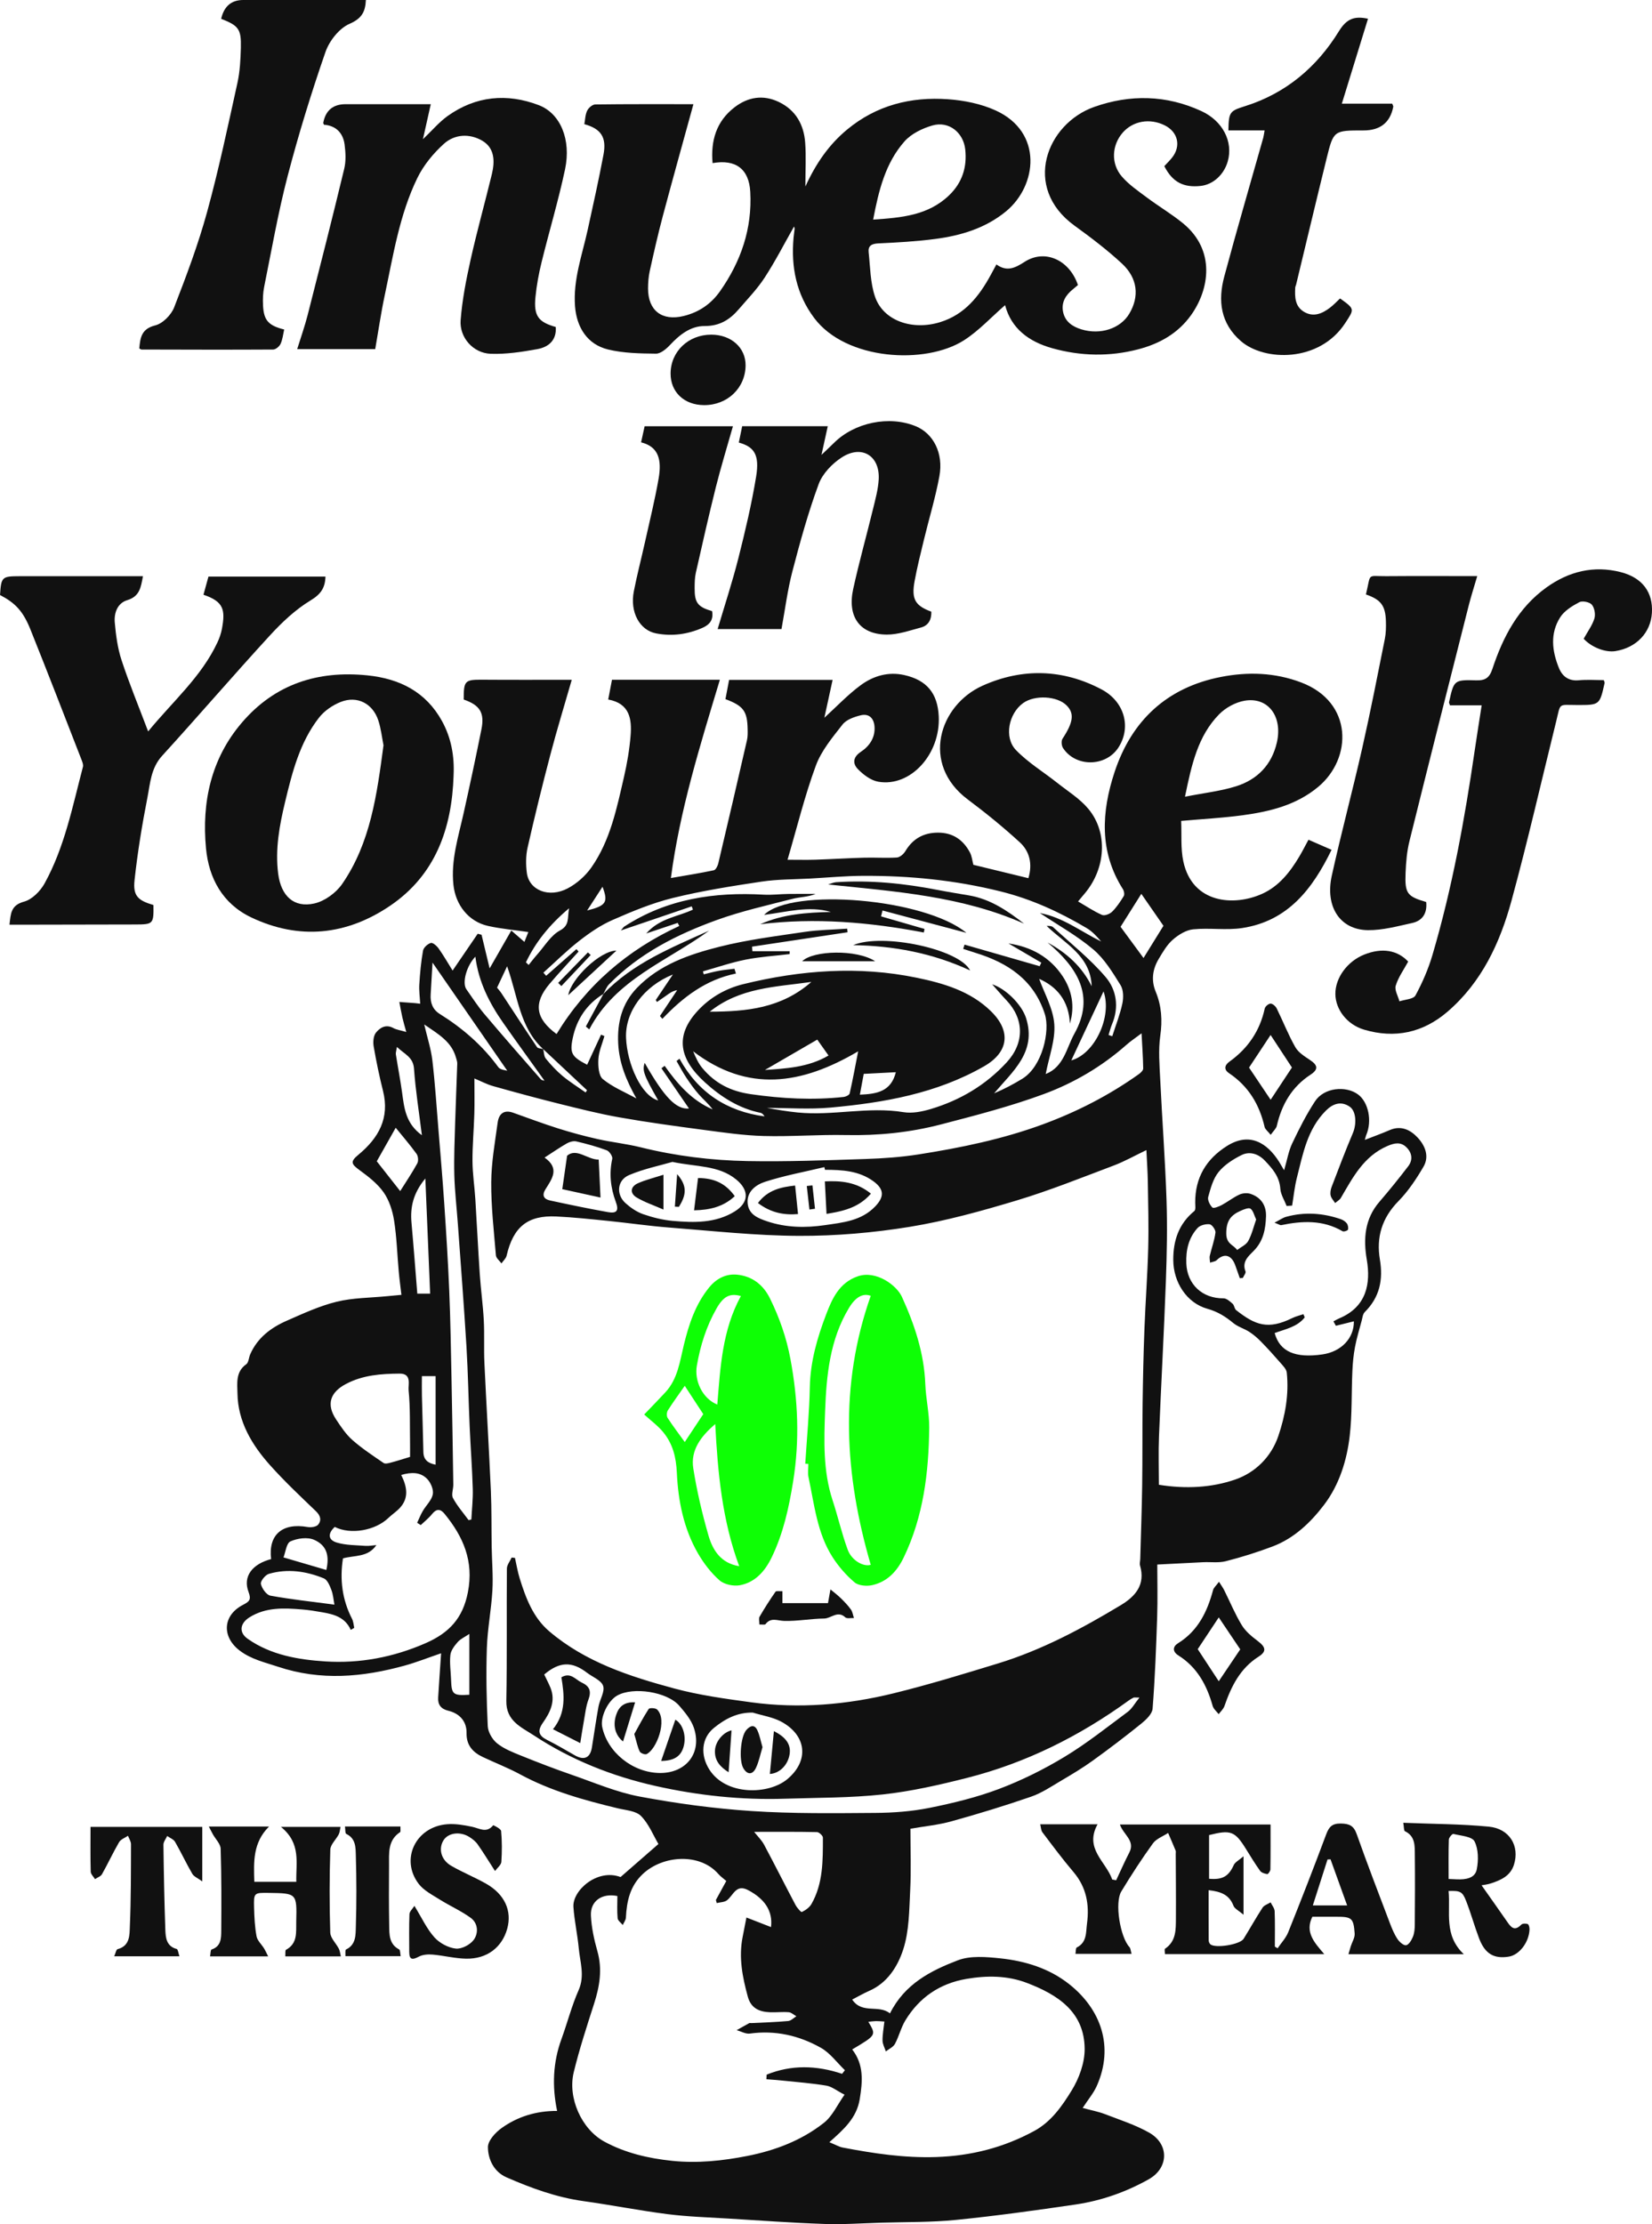
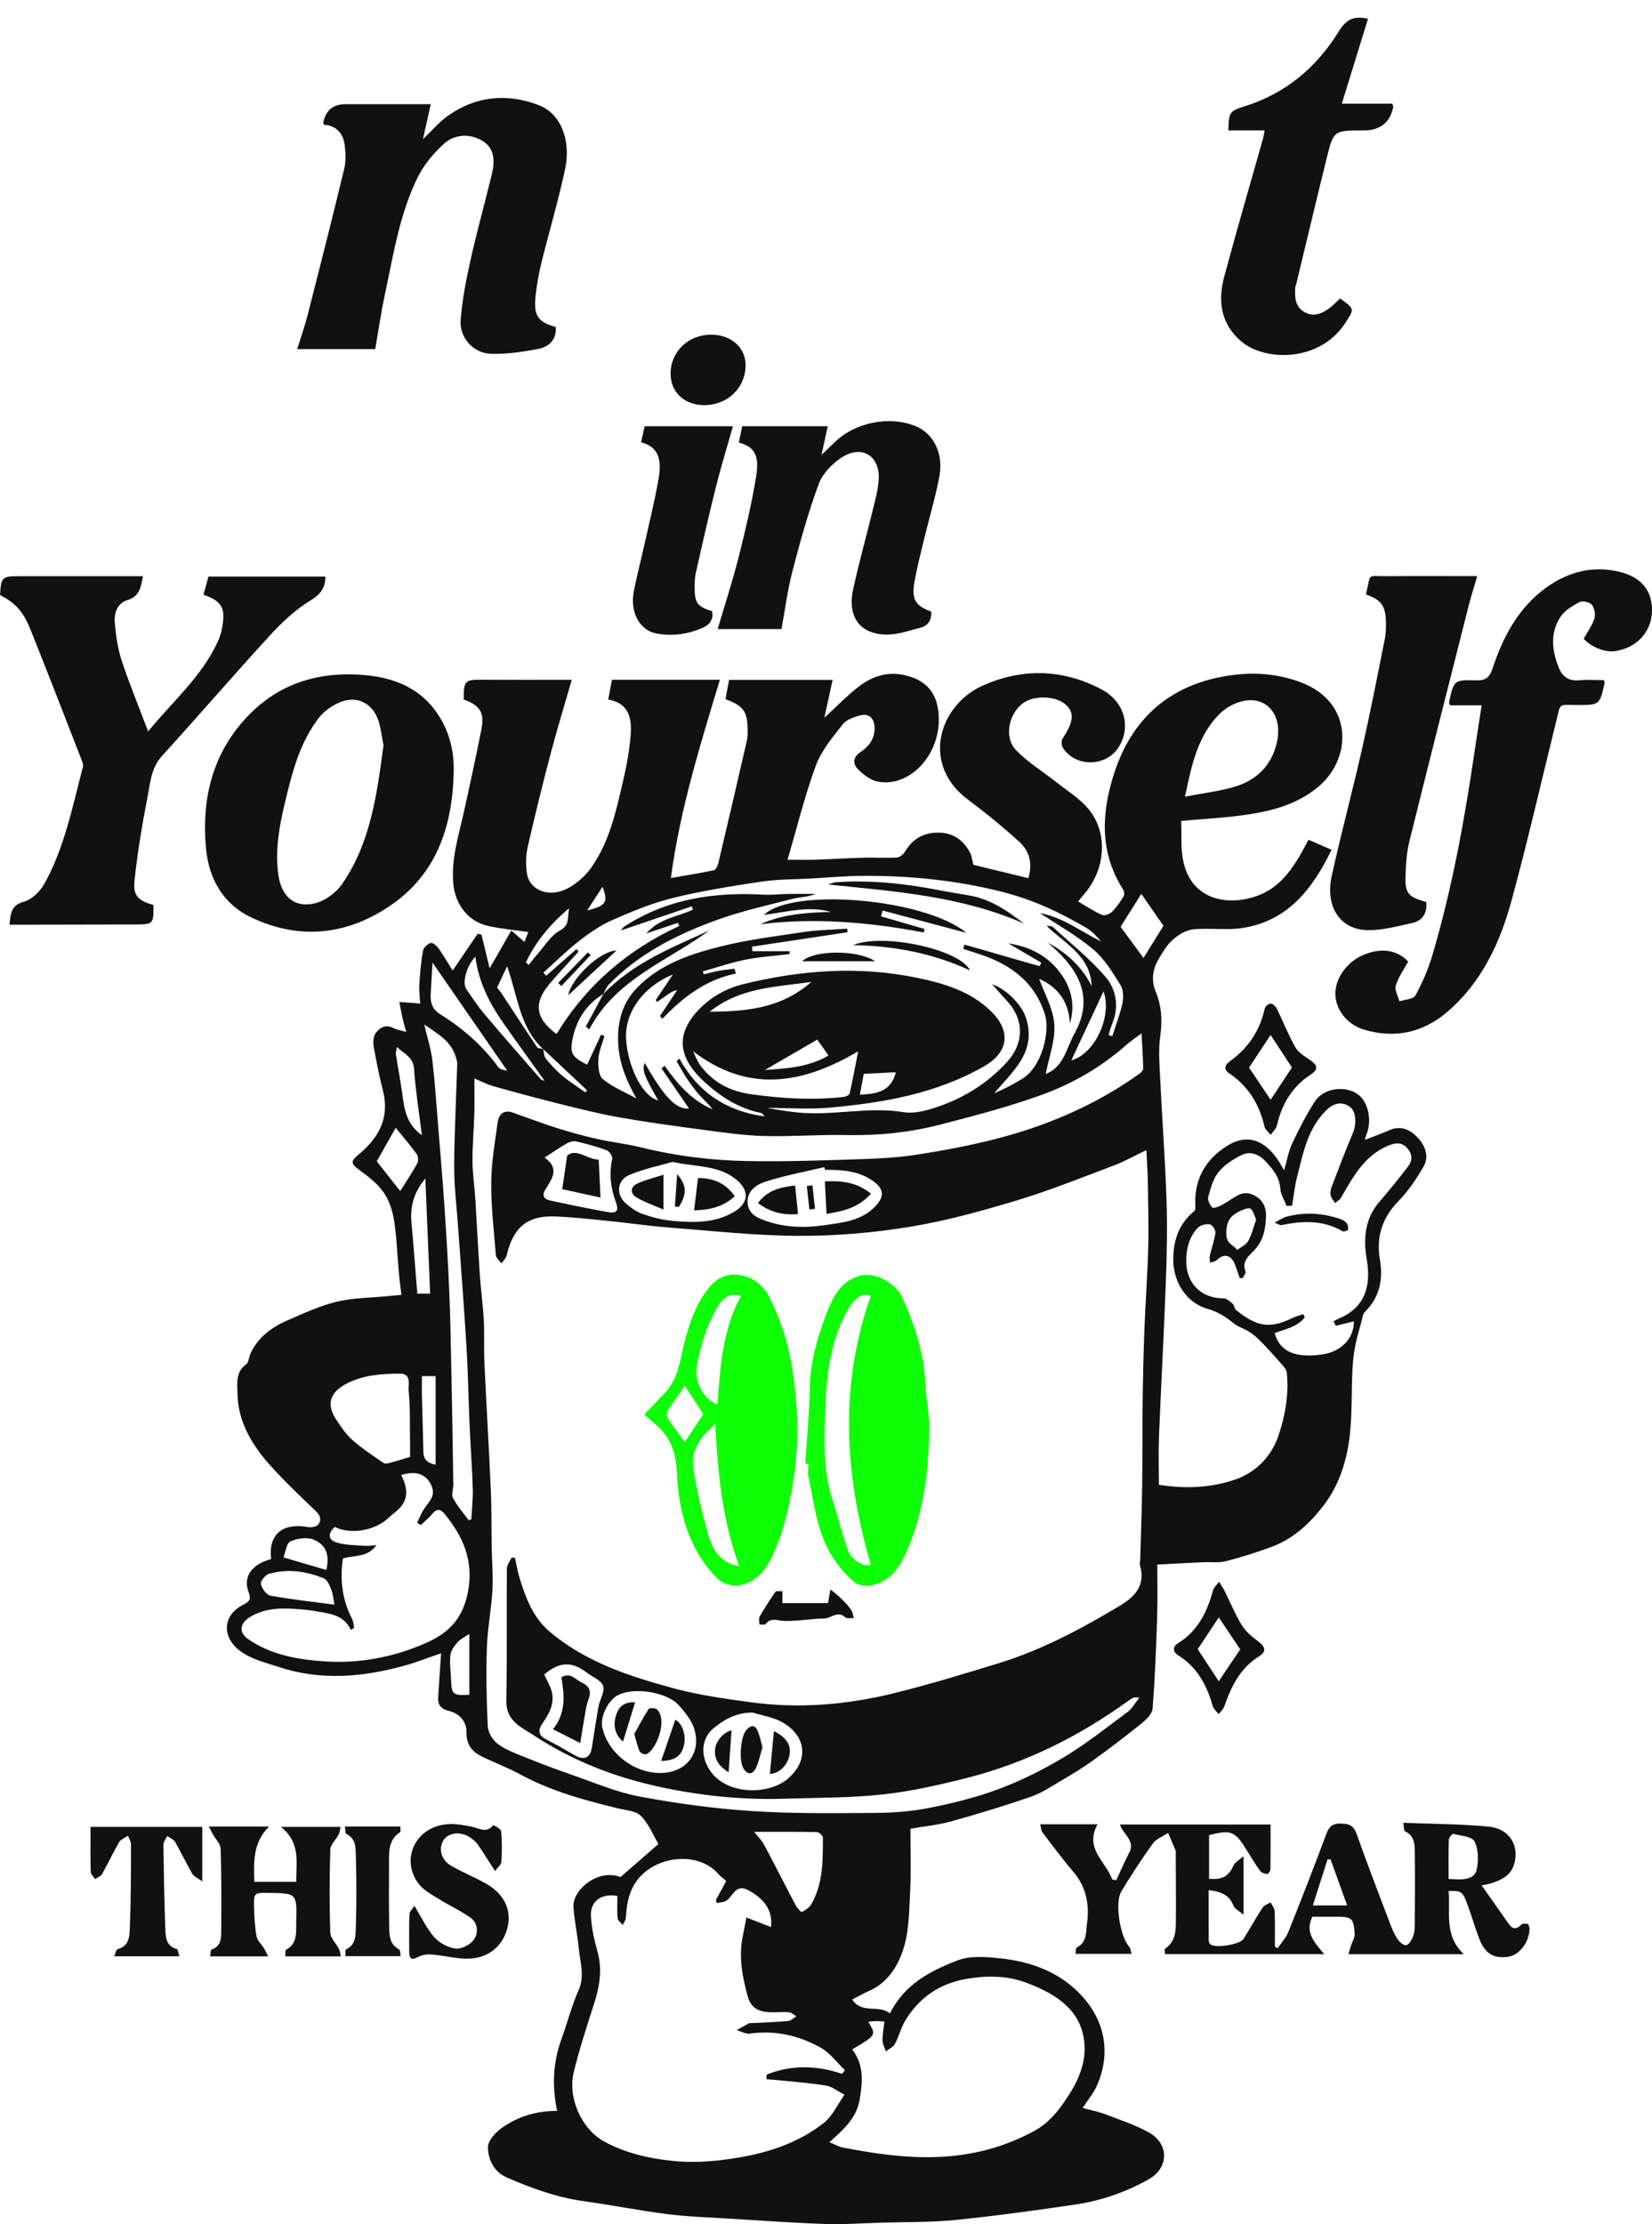
<svg xmlns="http://www.w3.org/2000/svg" id="Calque_2" data-name="Calque 2" viewBox="0 0 745.16 1002.81">
  <defs>
    <style>      .cls-1 {        fill: #111;      }      .cls-1, .cls-2 {        stroke-width: 0px;      }      .cls-2 {        fill: #0eff05;      }    </style>
  </defs>
  <g id="Calque_2-2" data-name="Calque 2">
    <g>
      <path class="cls-1" d="m327.21,315.27c.54-2.86,1.03-5.44,1.66-8.74,7.73,0,15.51,0,23.28,0s15.24,0,23.41,0c-1.33,6.1-2.53,11.61-3.72,17.07,5.56-5.06,10.56-10.38,16.33-14.64,5.7-4.21,12.45-6.25,19.76-4.6,10.09,2.28,14.97,8.17,15.5,18.49.88,17.14-12.75,32.12-27.27,29.59-3.34-.58-6.74-3.16-9.2-5.69-2.32-2.39-2.4-5.31,1.34-7.79,3.77-2.49,6.51-6.28,6.17-11.31-.26-3.85-2.5-6.07-6.26-5.15-2.93.72-6.44,1.94-8.16,4.14-4.55,5.81-9.56,11.79-12.06,18.57-5.01,13.6-8.46,27.76-12.76,42.41,5.06,0,8.8.1,12.53-.02,7.37-.25,14.73-.71,22.1-.91,4.9-.13,9.82.23,14.7-.08,1.35-.09,3.03-1.55,3.8-2.84,3.39-5.68,8.29-8.38,14.8-8.37,6.67,0,11.36,3.28,14.38,9.01.84,1.59,1,3.53,1.51,5.49,7.88,1.91,16.21,3.94,24.82,6.03,1.92-6.43.58-12.11-3.91-16.21-7.45-6.81-15.31-13.22-23.4-19.26-21.32-15.92-13.03-42.52,6.71-51.35,17.8-7.96,36.14-7.56,53.66,1.74,10.38,5.51,13.47,17.18,7.49,26.27-5.71,8.68-19.26,8.81-24.93.12-.68-1.04-.86-3.22-.22-4.19,4.87-7.4,5.46-11.44,1.79-15.06-4.29-4.24-14.32-4.76-19.54-1.02-6.51,4.67-8.78,15.46-3.26,21.19,5.43,5.64,12.36,9.83,18.56,14.74,4.8,3.8,10.22,7.13,14.08,11.75,8.94,10.68,7.91,26.85-1.58,38.13-.84,1-1.68,2-3.04,3.63,3.78,2.2,7.15,4.49,10.82,6.09,1.13.5,3.51-.43,4.56-1.47,2.05-2.04,3.7-4.53,5.22-7.02.44-.72.16-2.29-.36-3.11-10.77-16.94-9.68-34.93-3.77-52.83,7.68-23.24,23.65-38.12,47.95-42.87,12.15-2.38,24.34-2.03,36.26,2.5,23.46,8.92,23.07,34.23,7.62,47.08-9.84,8.19-21.72,11.1-33.94,12.76-9,1.22-18.09,1.7-27.86,2.57.28,6.13-.28,12.4.98,18.27,4.09,19.01,22.81,20.31,35.52,14.61,7.55-3.39,12.53-9.7,16.69-16.65,1.44-2.4,2.7-4.91,4.24-7.75,3.38,1.48,6.65,2.91,10.41,4.55-8.59,17.66-19.68,32.07-40.2,35.25-7.27,1.13-14.88-.15-22.24.6-3.23.33-6.66,2.47-9.2,4.7-2.63,2.3-4.5,5.59-6.34,8.66-2.77,4.63-3.46,9.62-1.34,14.76,2.65,6.43,3.06,12.89,2.06,19.87-.92,6.46-.34,13.19-.02,19.78.86,18.02,2.22,36.01,2.83,54.03.41,12.3.16,24.65-.29,36.96-.86,23.28-2.15,46.55-3.1,69.83-.29,7.24-.05,14.5-.05,21.83,12.06,1.93,23.77,1.34,34.53-2.4,8.89-3.08,16.12-10.09,19.34-19.56,3.13-9.2,4.85-18.8,3.82-28.61-.16-1.54-1.68-3.06-2.82-4.37-2.85-3.28-5.78-6.51-8.82-9.62-1.6-1.64-3.39-3.17-5.31-4.41-2.3-1.48-5.13-2.25-7.2-3.97-3.52-2.92-7.05-5.12-11.66-6.41-9.42-2.63-15.35-12.07-15.39-21.99-.04-8.81,2.48-16.31,9.5-22.07.7-.57.41-2.49.4-3.78-.07-11.25,4.93-19.65,14.34-25.57,10.13-6.37,18.1-1.48,23.6,7.3.51.81.98,1.65,2.16,3.66,1.39-4.76,2.01-8.66,3.64-12.09,3.09-6.5,6.36-12.99,10.3-19,4.08-6.22,13.87-7.14,19.38-3.11,4.62,3.38,6.53,11.83,3.7,18.37-.18.41-.25.87-.61,2.14,4.11-1.61,7.71-2.9,11.21-4.42,5.09-2.22,9.3-.13,12.53,3.29,3.41,3.61,5.48,8.51,2.7,13.25-3.22,5.5-6.85,10.98-11.29,15.5-7.41,7.54-10.06,16.25-8.36,26.31,1.54,9.13-.1,17.03-6.83,23.7-.89.89-1.04,2.58-1.4,3.94-1.05,3.91-2.24,7.8-2.99,11.77-.68,3.58-1.03,7.24-1.19,10.89-.44,9.68-.09,19.44-1.18,29.04-1.27,11.23-4.76,22.26-11.56,31.22-6.01,7.92-13.49,15.12-23.22,18.8-6.89,2.61-13.96,4.82-21.1,6.65-3.25.84-6.84.3-10.27.46-6.61.31-13.21.67-20.67,1.05,0,7.9.21,15.7-.05,23.48-.46,13.84-.98,27.69-2.06,41.49-.19,2.39-2.92,4.98-5.08,6.73-7.17,5.79-14.51,11.38-21.99,16.76-4.53,3.27-9.35,6.14-14.17,8.98-4.41,2.6-8.76,5.56-13.54,7.21-11.83,4.09-23.83,7.75-35.89,11.1-5.97,1.66-12.23,2.25-18.57,3.36,0,9.35.37,18.61-.11,27.81-.46,8.95-.43,18.3-3.15,26.65-2.45,7.52-7.03,15.01-15.3,18.62-2.41,1.05-4.69,2.39-7.71,3.94,4.5,6.7,11.98,2.11,17.04,6.24,6.67-13.36,18.49-19.29,30.61-23.94,5.7-2.18,12.84-1.55,19.19-.88,11.25,1.19,22.08,4.52,31.09,11.67,14.28,11.32,20.27,28.11,12.42,45.81-1.44,3.25-3.85,6.07-6.39,9.96,3.93,1.07,7.12,1.66,10.1,2.81,6.72,2.59,13.69,4.82,19.91,8.34,9.08,5.14,8.91,15.91-.25,21.04-10.24,5.74-21.34,9.64-32.97,11.35-17.87,2.63-35.79,5.12-53.76,6.93-11.22,1.13-22.57.92-33.87,1.26-8.54.26-17.1.87-25.62.58-14.51-.5-29.01-1.55-43.51-2.44-9.1-.56-18.24-.83-27.27-1.98-12.72-1.62-25.32-4.12-38.02-5.89-12.16-1.7-23.52-5.86-34.63-10.71-5.61-2.45-8.34-8.03-8.37-13.62-.02-2.88,3.32-6.54,6.09-8.54,7.31-5.26,15.77-7.83,25.11-7.78-2.33-11.27-1.86-21.9,1.95-32.36,2.67-7.32,4.6-14.95,7.74-22.05,2.9-6.55.65-12.69.07-18.98-.58-6.21-1.98-12.35-2.4-18.57-.5-7.41,10.73-17.44,21.26-13.49,5.86-5.1,11.38-9.91,17.08-14.89-2.34-3.95-4.33-9.07-7.88-12.65-2.3-2.32-6.84-2.57-10.44-3.44-15.19-3.66-30.18-7.8-44.06-15.31-5.46-2.96-11.3-5.19-16.92-7.86-4.48-2.13-7.35-5.31-7.25-10.76.1-5.12-2.97-8.79-8.21-10.06-3.35-.81-4.79-2.72-4.59-5.98.37-6.26.82-12.51,1.32-19.93-6.04,2.06-11.15,4.1-16.41,5.55-18.97,5.24-37.91,6.94-57.14.52-5.97-1.99-11.96-3.29-17.17-7.19-8.25-6.17-7.91-15.9,1.32-20.69,2.91-1.51,3.87-2.33,2.54-5.85-2.62-6.92,1.57-12.54,10.19-14.81-1.35-10.97,5.04-16.48,16.51-14.45,1.52.27,3.91-.08,4.73-1.1,1.54-1.89,1.09-3.99-.99-5.99-7.06-6.76-14.19-13.48-20.7-20.75-8.23-9.18-14.55-19.72-14.73-32.39-.06-4.2-.97-9.74,3.94-13.14,1.11-.77,1.15-3.01,1.81-4.51,3.27-7.46,9.37-12.02,16.5-15.14,7.35-3.22,14.75-6.66,22.48-8.55,7.37-1.81,15.19-1.75,22.82-2.51,1.95-.19,3.9-.37,6.4-.6-.44-3.77-.91-7.16-1.21-10.56-.69-7.65-.9-15.38-2.1-22.95-.7-4.41-2.19-9.1-4.71-12.69-2.76-3.94-6.87-7.11-10.83-10-3.91-2.85-4.28-3.88-.5-7.01,9.06-7.51,14.13-16.47,11.05-28.72-1.66-6.61-3.05-13.3-4.21-20.02-.35-2.01-.15-4.78,1.01-6.24,1.8-2.25,4.48-3.95,7.87-2.09,1.4.77,3.11.97,5.82,1.77-.73-2.69-1.32-4.6-1.76-6.54-.52-2.32-.92-4.67-1.37-7,2.41.18,4.83.36,7.24.54.49.04.97.12,2.17.26-.16-3.03-.58-5.89-.4-8.72.32-5.09.78-10.2,1.68-15.21.25-1.39,2.08-3.04,3.52-3.47.88-.26,2.71,1.35,3.54,2.53,2.24,3.16,4.17,6.54,6.28,9.92,3.9-5.71,7.62-11.15,11.33-16.6.58.15,1.15.3,1.73.46,1.18,4.92,2.36,9.84,3.64,15.16,3.29-5.75,6.33-11.05,9.78-17.07,2.45,2.12,3.98,3.45,5.91,5.13.65-1.64,1.23-3.09,1.77-4.45-6.26-.92-12.32-1.44-18.21-2.76-8.82-1.98-14.6-9.51-15.57-18.46-1.21-11.2,2.2-21.63,4.57-32.28,2.8-12.58,5.51-25.19,8.04-37.82,1.52-7.57-.67-10.98-7.98-13.5-.01-8.58.51-9,8.61-8.94,13.29.1,26.59.03,40.13.03-3.3,11.47-6.69,22.49-9.62,33.64-3.67,13.94-7.11,27.93-10.3,41.99-.83,3.65-.83,7.67-.35,11.4,1.01,7.87,9.99,11.5,18.48,6.99,4.07-2.16,7.95-5.59,10.61-9.37,8.56-12.19,11.45-26.64,14.73-40.83,1.41-6.12,2.48-12.39,2.99-18.64.61-7.51-.44-14.54-10.1-16.28.55-2.91,1.04-5.47,1.7-8.92,7.99,0,16.08,0,24.18,0s15.94,0,24.49,0c-8.96,29.71-18.06,58.75-22.1,89.4,6.99-1.22,13.21-2.19,19.36-3.5.86-.18,1.73-1.91,2.01-3.06,4.39-18.51,8.7-37.04,12.95-55.59.37-1.6.34-3.31.3-4.97-.16-8.11-1.86-10.48-9.97-13.52Zm-82.19,157.71c.37,1.46.32,3.27,1.19,4.32,2.28,2.78,4.76,5.47,7.51,7.77,3.28,2.72,6.93,4.99,10.42,7.46l.65-.99c-6.59-6.18-13.19-12.37-19.78-18.55-10.63-9.72-11.43-23.87-16.27-37.34-1.78,3.78-3.12,6.64-4.53,9.63.62.79,1.4,1.64,2.02,2.59,5.33,8.08,10.59,16.2,16,24.22.43.64,1.84.61,2.79.9Zm27.17-24.88c-7.57,4.61-12.1,11.49-13.86,19.97-1.44,6.94-.31,8.43,6.5,11.97,2.09-4.51,4.19-9.04,6.29-13.57.5.22,1,.43,1.51.65-.96,3.45-2.51,6.86-2.72,10.35-.18,3.06.1,7.5,2.02,9.06,4.45,3.63,10.01,5.89,15.12,8.7-4.46-7.97-7.74-15.74-8.2-24.72-.49-9.6,1.73-18.14,8.43-25.09,10.14-10.52,23.57-15.12,37.13-18.55,12.58-3.18,25.57-4.8,38.43-6.71,6.36-.95,12.86-1.01,19.3-1.47.05.54.1,1.08.16,1.62-14.36,2.16-28.72,4.33-43.08,6.49.05.68.11,1.37.16,2.05h16.81c-.01.43-.02.87-.03,1.3-6.63.8-13.34,1.21-19.88,2.51-6.49,1.29-12.81,3.48-19.21,5.28.12.45.24.89.36,1.34,2.29-.54,4.55-1.18,6.86-1.6,2.31-.42,4.67-.63,7-.92.22.72.45,1.44.67,2.16-13.57,2.74-23.93,10.68-33.18,20.42-.37-.42-.73-.84-1.1-1.26,2.59-3.89,5.18-7.78,7.77-11.67-2.12.34-3.54,1.45-5.01,2.51-1.35.97-2.74,1.89-4.11,2.83-.18-.3-.35-.6-.53-.9,2.39-3.56,4.78-7.12,7.72-11.5-13.27,5.37-21.6,16.93-21.13,28.58.49,11.96,7,26.21,14.51,28.21-6.59-11.62-7.26-13.5-6.1-16.95,8.86,15.58,14.23,21.1,19.98,20.58-4.12-6.02-8.27-12.08-12.42-18.14.48-.37.96-.74,1.44-1.1,5.78,8.2,12.24,15.62,21.66,19.65-1.86-2.53-4.24-4.51-6.27-6.81-2.07-2.35-3.91-4.94-5.65-7.56-1.6-2.39-2.93-4.96-4.38-7.46.45-.34.89-.69,1.34-1.03,8.44,15.31,21.38,23.73,38.35,26-.44-.77-1.06-1.45-1.79-1.6-9.74-1.98-17.83-7.18-24.98-13.64-11.43-10.34-14.13-20.9-3.15-32.6,5.48-5.84,12.46-9.85,20.37-11.79,25.86-6.33,51.98-8.29,78.19-2.89,12.12,2.5,24.2,6.02,33.48,15.09,9.2,8.98,8.05,18.46-3.07,24.84-21.43,12.28-45.16,16.42-69.27,18.62-9.49.87-19.12.14-28.68.14,4.52.84,9.16,1.6,13.82,2.07,15.92,1.6,31.81-2.77,47.81-.14,3.92.64,8.36-.25,12.27-1.42,13.23-3.95,24.8-10.81,34.24-21.05,8.01-8.69,7.95-19.46-.07-27.92-2.07-2.18-4.01-4.48-6.49-7.26,6.15,1.96,13.4,9.15,15.33,15.34,4.75,15.22-6.08,23.9-14.46,33.82,4.5-1.89,8.67-4.1,12.7-6.56,9.11-5.55,12.61-21.63,10.2-29.14-4.97-15.49-16.73-23.18-31.36-27.66-1.83-.56-3.65-1.18-5.48-1.77.2-.64.4-1.28.61-1.92,11.29,3.24,22.59,6.48,33.88,9.73.25-.53.49-1.07.74-1.6-4.94-2.89-9.87-5.78-14.81-8.67,10.28,1.51,18.74,6.2,24.42,14.77,4.21,6.36,5.63,13.58,3.28,21.38-.45-10.36-5.94-16.71-13.85-20.17,2.28,6.41,6.29,13.28,6.82,20.4.53,7.21-2.38,14.67-3.87,22.5,8.23-3.21,9.4-11.88,12.92-18.16,9.58-17.06,1.26-29.94-12.08-41.13,8.76,4.75,15.57,10.98,19.9,19.72-.5-13.74-12.04-19.19-20.31-27.19,1.18-.06,2.29,0,2.91.57,8.03,7.39,16.69,14.25,23.72,22.51,4.87,5.72,6.1,13.53,2.87,21.19-.66,1.57-1.06,3.26-1.58,4.89.56.19,1.11.37,1.67.56,1.56-4.9,3.48-9.72,4.55-14.72.56-2.63.53-6.15-.8-8.29-3.57-5.72-7.23-11.81-12.27-16.08-7.3-6.2-15.85-10.92-24.12-16.45,10.33,1.9,18.53,8.36,27.64,12.84-2.01-2.36-4.07-4.59-6.58-6.07-12.2-7.21-24.76-13.03-38.83-16.52-20.55-5.11-41.17-7.13-62.14-7.02-7.82.04-15.64.77-23.47,1.21-7.39.41-14.85.3-22.14,1.39-13.39,2.01-26.81,4.13-39.94,7.35-9.36,2.3-18.43,6.06-27.3,9.95-5.38,2.35-10.4,5.81-15.06,9.44-5.66,4.4-10.78,9.51-16.14,14.31.42.47.83.94,1.25,1.41,4.55-4.01,9.11-8.01,13.66-12.02.32.37.64.74.96,1.1-4.38,4.86-8.89,9.61-13.12,14.6-7.35,8.7-6.31,15.6,3.19,22.58,13.36-21.94,31.99-37.96,55.35-48.72l-.71-1.38c-4.34,1.45-8.67,2.91-14.19,4.76,6.15-6.99,14.31-7.53,21.05-10.75-.18-.49-.35-.98-.53-1.47-10.37,3.53-20.74,7.06-31.97,10.87.93-1.08,1.15-1.5,1.5-1.73,19.24-12.53,40.61-15.69,63.02-14.41,3.62.21,7.27-.28,10.9-.33,4.15-.07,8.31-.02,12.46-.02-3.41,1.43-7.01,1.35-10.36,2.21-11.49,2.96-23.15,5.55-34.28,9.58-17.96,6.51-34.96,15.06-48.58,28.99-1.17,1.2-1.77,2.96-2.64,4.46l.1-.14Zm-58.21,38.09c0,5.82.12,10.9-.03,15.97-.2,7.1-.87,14.21-.83,21.31.04,5.74.93,11.48,1.29,17.22.71,11.31,1.24,22.63,2.01,33.93.47,6.87,1.43,13.71,1.8,20.59.34,6.39-.02,12.81.28,19.21.89,19.21,2.05,38.42,2.91,57.63.37,8.41.23,16.84.37,25.26.11,6.57.7,13.16.33,19.7-.5,8.7-2.22,17.34-2.51,26.04-.38,11.71-.15,23.47.41,35.18.13,2.7,2.06,6.02,4.21,7.75,3.13,2.51,7.12,4.06,10.92,5.59,7.56,3.05,15.17,5.98,22.87,8.64,10.11,3.5,20.11,7.82,30.53,9.77,16.67,3.12,33.6,5.41,50.52,6.53,18.51,1.22,37.13.97,55.7.84,8.18-.05,16.49-.67,24.48-2.27,10.61-2.13,21.27-4.72,31.37-8.53,10.24-3.87,20.22-8.82,29.59-14.49,9.97-6.02,19.16-13.35,28.53-20.31,1.87-1.39,3.06-3.69,5.24-6.4-2.03,0-2.4-.11-2.66.02-.74.37-1.47.79-2.14,1.27-22.2,16.1-46.38,28.18-72.98,34.93-12.48,3.16-25.16,6.06-37.93,7.45-14.64,1.59-29.47,1.45-44.23,1.93-19.68.64-39.22-1.46-58.31-5.74-19.45-4.36-38.03-11.71-54.85-22.77-5.74-3.77-12.65-6.51-12.48-15.61.36-19.86.09-39.74.25-59.61.01-1.67,1.4-3.34,2.15-5,.5.05,1,.11,1.5.16.69,3.07,1.19,6.21,2.12,9.21,2.76,8.88,6.04,17.67,13.32,23.87,16.28,13.86,36.16,20.32,56.27,25.75,11.4,3.08,23.24,4.69,34.98,6.29,21.6,2.93,43.06,1.09,64.12-4.08,15.83-3.89,31.45-8.68,47.05-13.45,19.72-6.03,37.79-15.68,55.37-26.26,6.64-3.99,11.23-9.25,8.72-17.88-.26-.91.06-1.98.09-2.98.3-11.04.71-22.08.87-33.13.18-12.33.04-24.67.2-37,.15-11.2.39-22.4.82-33.58.46-12.16,1.39-24.3,1.7-36.45.26-9.93-.02-19.88-.17-29.81-.07-4.55-.4-9.1-.65-14.36-5.37,2.57-9.92,5.15-14.75,6.97-14.47,5.45-28.86,11.25-43.64,15.7-15.87,4.78-31.97,9.25-48.29,11.92-16.48,2.69-33.36,4.14-50.06,4.08-19.59-.08-39.18-2.26-58.75-3.77-9.02-.7-17.98-2.03-26.99-2.94-7.89-.8-15.8-1.66-23.72-2.03-12.68-.59-19.34,4.49-22.38,17.66-.29,1.28-1.53,2.34-2.33,3.5-.87-1.21-2.39-2.37-2.5-3.65-.91-10.97-2.18-21.96-2.11-32.93.06-8.98,1.68-17.97,2.9-26.91.51-3.78,2.69-5.97,6.95-4.46,6.76,2.4,13.48,4.93,20.31,7.09,5.87,1.85,11.84,3.47,17.85,4.81,6.41,1.44,13.01,2.12,19.38,3.7,15.83,3.93,31.94,5.91,48.15,6.21,17.7.33,35.44-.36,53.15-.93,8.1-.26,16.25-.84,24.24-2.1,19-2.99,37.81-6.87,55.95-13.55,15.4-5.67,29.86-13.09,43.23-22.61.86-.61,1.98-1.7,1.97-2.55-.08-5.16-.45-10.31-.74-15.85-2.67,2.02-4.85,3.45-6.79,5.16-11.04,9.77-23.69,17.2-37.31,22.23-15.09,5.57-30.78,9.62-46.38,13.68-13.99,3.64-28.3,5.1-42.84,4.79-12.37-.26-24.78.77-37.14.43-9.03-.24-18.06-1.57-27.04-2.76-12.71-1.68-25.42-3.41-38.04-5.64-9.23-1.63-18.35-3.95-27.46-6.21-9.88-2.46-19.71-5.14-29.52-7.89-2.75-.77-5.33-2.16-8.45-3.46Zm165.84,448.8c.43-.54.86-1.09,1.29-1.63-3.58-3.43-6.66-7.76-10.85-10.12-9.83-5.55-20.56-7.99-32.03-6.41-1.88.26-3.97-.99-5.96-1.53,1.88-1.06,3.76-2.13,5.66-3.16.26-.14.66-.01.99-.03,5.54-.28,11.09-.44,16.61-.94,1.28-.12,2.46-1.39,3.69-2.14-1.14-.64-2.24-1.72-3.43-1.82-2.81-.24-5.66.13-8.48.01-4.79-.2-8.56-1.74-10.01-7.05-2.41-8.84-4.16-17.68-2.33-26.86.61-3.05,1.19-6.11,1.72-8.81,4.21,1.64,7.53,2.93,11.09,4.32.88-7.29-2.89-12.76-10.36-16.68-5.43-2.85-6.61,2.35-9.48,4.58-1.17.91-3.07.88-4.64,1.28l-.39-1.39c1.57-2.87,3.14-5.73,4.69-8.57-1.35-1.18-2.59-2.04-3.56-3.15-8.43-9.65-25.01-8.44-34-.09-5.85,5.44-7.34,12.3-7.72,19.77-.06,1.13-.92,2.22-1.41,3.32-.81-1.01-2.23-1.97-2.32-3.05-.31-3.35-.11-6.74-.11-10.02-6.96-1.42-12.25,2.28-11.94,8.79.25,5.4,1.44,10.84,2.92,16.07,2.33,8.21,1.01,15.92-1.52,23.78-3.28,10.19-6.61,20.39-9.14,30.78-2.81,11.5,3.44,25.68,13.81,31.31,9.44,5.13,19.87,7.55,30.57,8.66,11.41,1.19,22.66,0,33.85-2.19,12.63-2.48,24.51-7,34.61-14.95,3.86-3.04,6.08-8.16,9.3-12.68-3.54-1.82-5.74-3.67-8.19-4.08-6.61-1.1-13.31-1.6-19.98-2.3-2.35-.25-4.72-.4-7.08-.59.04-.69.08-1.38.12-2.07,11.13-4.51,22.49-4.23,34.02-.37Zm11.86-23.47c3.62,6.09,3.6,5.98-7.28,12.47,5.32,6.85,4.72,14.36,3.39,22.44-1.41,8.5-7.18,13.59-13.7,19.38,2.8,1.14,4.36,2.09,6.05,2.41,13.9,2.66,27.73,4.75,42.09,4.28,15.88-.53,30.43-4.25,44.26-11.75,7.73-4.19,12.57-11.25,16.87-18.22,3.37-5.45,5.92-12.45,5.89-18.75-.09-16.77-12.19-24.48-26.02-29.77-8.8-3.37-18.06-3.41-27.32-1.82-11.99,2.05-21.21,8.33-27.5,18.65-2.01,3.29-2.9,7.25-4.74,10.66-.78,1.44-2.7,2.27-4.1,3.38-.53-1.63-1.46-3.24-1.49-4.88-.04-2.75.51-5.51.84-8.59-1.57-.09-2.69-.22-3.81-.2-1.09.02-2.18.19-3.43.31Zm168.93-335.38c-.46.05-.92.09-1.38.14-.69-1.96-1.35-3.93-2.07-5.88-1.71-4.69-5.02-5.52-8.35-2.26-.7.68-1.98.76-2.99,1.12-.05-1.04-.35-2.14-.12-3.11.81-3.5,2.11-6.92,2.55-10.45.15-1.19-1.56-3.61-2.62-3.74-1.77-.21-4.31.43-5.45,1.68-4.04,4.43-5.3,9.98-5.08,15.92.36,9.53,7.24,15.88,16.78,15.79,1.38-.01,2.92,1.39,4.11,2.44.78.69.8,2.26,1.59,2.88,8.59,6.75,14.31,9,25.34,3.57,1.57-.77,3.33-1.17,4.99-1.74.2.47.41.95.61,1.42-3.36,4.35-8.75,5.3-13.57,7.08,2.3,8.38,9.24,11.41,21.55,9.63,8.5-1.23,14.29-7.32,14.18-14.91-2.7.67-5.41,1.34-8.11,2-.37-.66-.74-1.32-1.11-1.98.83-.44,1.63-.94,2.49-1.3,12.58-5.21,14.38-15.89,12.55-26.57-1.59-9.27-.96-18.31,5.66-25.99,4.5-5.22,8.84-10.59,13.03-16.07,2.19-2.86,1.75-6.04-.78-8.54-2.58-2.55-5.4-1.98-8.64-.58-10.65,4.61-15.55,14.14-20.94,23.36-.56.96-1.72,1.57-2.6,2.34-.71-1.12-1.75-2.17-2.02-3.39-.27-1.21-.02-2.69.44-3.89,3.11-8.12,6.18-16.26,9.58-24.26,1.73-4.07,1.55-9.92-1.49-11.95-3.91-2.62-7.56-1.29-10.67,1.82-8.38,8.36-10.38,19.54-13.11,30.33-1.03,4.08-1.44,8.32-2.13,12.49-.83.06-1.66.11-2.48.17-.99-2.59-2.66-5.13-2.84-7.77-.39-5.5-3.6-9.14-7.04-12.73-2.88-3-6.76-4.27-10.41-2.47-3.84,1.89-7.77,4.42-10.41,7.67-2.46,3.03-3.59,7.31-4.67,11.22-.38,1.38.73,3.63,1.88,4.77.54.53,2.9-.41,4.2-1.1,2.72-1.45,5.18-3.43,7.97-4.72,1.45-.67,3.55-.84,5.05-.33,4.75,1.6,7.15,5.23,6.97,10.22-.2,5.69-1.19,11.06-5.55,15.47-2.33,2.35-5.43,4.91-3.7,9.26.28.72-.76,1.96-1.2,2.96Zm-370.81,111.45c-.55-.35-1.09-.69-1.64-1.04.84-1.78,1.56-3.64,2.56-5.34,1.48-2.53,3.96-4.79,4.5-7.47.42-2.09-.87-5.2-2.45-6.87-3.05-3.24-7.19-3.23-11.8-1.89,2.67,5.34,3.55,10.39-.65,14.91-1.52,1.63-3.46,2.87-5.07,4.42-5.98,5.77-17.09,7.72-24.26,4.1-3.06,2.8-3.21,5.81.91,7.05,4.1,1.23,8.61,1.16,12.95,1.49,1.63.12,3.29-.23,4.93-.36-3.84,5.64-9.77,4.52-15.08,6-1.48,9.45-.39,18.56,4.08,27.23.63,1.21.69,2.72,1.01,4.08-.52.31-1.05.63-1.57.94-2.56-5.72-7.57-7.02-12.75-7.93-3.07-.54-6.17-1.05-9.28-1.3-8.14-.66-16.24-1.07-23.64,3.55-4.3,2.68-4.93,6.8-.84,9.68,10.46,7.36,22.92,9.43,35.03,10.21,15.48.99,30.68-1.85,45.27-8.24,10.61-4.65,16.74-11.2,19.03-22.9,2.77-14.11-2.08-25.08-10.51-35.4-1.88-2.3-3.65-2.38-5.64.09-1.47,1.84-3.38,3.33-5.09,4.97Zm1.55-225.74c1.41,6.04,3.06,11.05,3.67,16.19,1.21,10.24,1.87,20.55,2.71,30.84.91,11.17,1.89,22.33,2.64,33.51.89,13.2,1.73,26.41,2.27,39.63.55,13.14.75,26.29,1.02,39.44.32,15.96.57,31.91.81,47.87.03,2.04-.99,4.51-.16,6.05,1.91,3.56,4.65,6.68,7.06,9.98.41-.1.83-.2,1.24-.3.23-4.62.78-9.24.64-13.85-.28-9.41-1-18.8-1.41-28.2-.53-11.94-.71-23.89-1.43-35.81-1.12-18.48-2.56-36.94-3.89-55.41-.53-7.38-1.4-14.75-1.6-22.13-.2-7.84.15-15.69.38-23.53.26-8.87.67-17.73.95-26.6.03-.93-.35-1.89-.61-2.82-2-7.12-7.9-10.46-14.29-14.84Zm343.16-102.65c8.64-1.71,16.06-2.51,23.03-4.7,9.58-3.02,16.09-9.63,18.41-19.75,2.68-11.7-3.91-20.64-14.55-18.83-4.11.7-8.58,3.15-11.51,6.14-9.54,9.74-12.39,22.56-15.38,37.15Zm-349.55,297.63c0-1.91.03-4.03,0-6.14-.13-8,.13-16.04-.66-23.97-.24-2.42,1.54-7.48-4.05-7.43-8.32.07-16.49.62-24.16,4.65-7.17,3.76-9.02,9.19-4.49,16.01,2.18,3.28,4.42,6.7,7.33,9.26,4.37,3.85,9.29,7.09,14.12,10.39.73.5,2.25.07,3.32-.21,2.7-.71,5.35-1.58,8.59-2.56Zm112.58,142.52c12.05.16,19.32-9.21,15.39-20.52-1.25-3.59-3.97-6.82-6.52-9.78-5.46-6.33-20.85-8.68-28.05-4.59-4.18,2.37-7.65,9.67-6.73,14.12,2.39,11.49,13.76,20.61,25.91,20.77Zm42.07-27.22c-7.02-.17-12.59,2.86-17.52,6.85-5.8,4.68-6.21,12.37-2.15,18.79,7.53,11.9,26.73,11.42,35.19,4.37,9.88-8.24,8.76-19.57-2.5-25.8-3.92-2.17-8.66-2.85-13.02-4.2Zm-36.31-248.28c-5.54,1.62-12.81,3.09-19.51,5.92-5.47,2.31-6,8.75-1.62,12.69,2.3,2.06,5.05,3.95,7.93,4.95,4.33,1.5,8.91,2.64,13.47,3.04,9.55.83,19.18,1.06,27.8-4.25,6.53-4.02,6.61-9.63.66-14.46-7.93-6.44-17.7-5.57-28.72-7.89Zm68.82,3.58c-.09-.41-.18-.83-.28-1.24-8.94,2.14-18.04,3.8-26.75,6.62-4.01,1.3-8.35,4.31-7.85,9.73.47,5.06,4.67,6.71,8.87,8.12,8.5,2.85,17.26,2.97,25.93,1.7,8.06-1.18,16.44-1.89,22.71-8.42,4.17-4.34,4.15-7.78-.82-11.39-6.53-4.74-14.13-5.14-21.81-5.14Zm14.96-53.44c-25.54,15.05-49.78,18.78-74.42,0,1.16,2.79,2.38,5.47,4.21,7.64,5.68,6.74,12.61,10.36,21.8,11.68,14.01,2.01,27.86,2.77,41.88,1.25.98-.11,2.55-.87,2.71-1.59,1.42-6.29,2.59-12.64,3.83-18.98Zm-46.9,351.91c1.6,2.04,3.38,3.74,4.48,5.8,4.81,8.99,9.38,18.1,14.15,27.12.69,1.3,2.52,3.39,2.89,3.2,1.65-.8,3.43-2.04,4.32-3.6,5.31-9.31,5.15-19.68,5.16-29.94,0-.86-1.72-2.46-2.66-2.48-9.12-.19-18.24-.11-28.34-.11Zm-94.7-70.94c1.08,2.26,2.06,4.09,2.83,5.99,2.41,5.98-.15,11.07-3.41,15.72-2.6,3.7-1.99,5.85,1.91,7.8,4.23,2.12,8.32,4.53,12.43,6.89,4.18,2.41,6.95,1.24,7.73-3.43,1.02-6.17,1.86-12.37,2.99-18.52.59-3.2,2.95-6.75,2.09-9.34-.83-2.51-4.76-3.98-7.31-5.94-6.8-5.22-12.4-5-19.27.82Zm.16-233.06c6.97,4.87,3.35,9.59.43,14.24-1.76,2.8-.78,4.49,2.04,5.1,8.67,1.87,17.35,3.68,26.08,5.24,4.09.73,5.04-.68,3.57-4.64-2.35-6.33-3.06-12.71-1.59-19.4.24-1.09-1.3-3.39-2.5-3.84-4.44-1.65-9.05-2.9-13.68-3.99-1.28-.3-2.99.16-4.19.83-3.14,1.77-6.12,3.85-10.17,6.46Zm-94.79,201.55c-.42-2.18-.57-4.54-1.38-6.64-.74-1.93-1.8-4.55-3.39-5.2-7.97-3.26-16.35-4.47-24.77-2.05-1.62.46-3.91,3.31-3.63,4.56.45,2.05,2.52,4.97,4.31,5.29,9.47,1.72,19.08,2.75,28.86,4.04Zm44.24-289.46c-.3,5.29-.55,9.84-.83,14.38-.23,3.69.86,6.76,4.13,8.79,10.26,6.4,19.24,14.17,26.41,24,.88,1.21,3.27,1.32,4.02,1.59-10.87-15.71-21.93-31.72-33.73-48.77Zm-3.23,97.33c-5.47,6.59-6.89,12.94-6.25,19.97.95,10.48,1.73,20.98,2.62,31.95h5.79c-.71-17.03-1.41-33.82-2.16-51.92Zm332.93-113.93c-3.44-4.96-6.78-9.78-9.98-14.4-3.08,4.89-6.23,9.88-9.36,14.86,3.36,4.56,6.87,9.34,10.35,14.07,3.1-5,6.18-9.97,8.99-14.52Zm-344.28,119.62c2.53-4.03,5.33-8.16,7.72-12.51.59-1.08.4-3.26-.34-4.28-2.95-4.08-6.26-7.91-9.4-11.77-2.79,4.94-5.78,10.24-8.54,15.12,3.73,4.74,7.33,9.33,10.57,13.44Zm33.9-105.69c-4.06,4.25-6.03,11.85-4.05,14.68,2.64,3.76,5.14,7.65,8.1,11.15,8.36,9.91,16.91,19.66,25.46,29.42.52.59,1.66.63,1.66.63-6.08-8.5-12.43-17.21-18.6-26.03-6.24-8.92-11.13-18.49-12.56-29.84Zm105.73,24.8c16.74-.04,32.27-1.56,45.83-13.41-16.34,2.3-32.21,2.51-45.83,13.41Zm-129.84,164.31c0,3.26-.06,6.05.01,8.84.2,8.45.48,16.9.66,25.36.07,3.54,2.03,5.05,5.52,5.73v-39.93h-6.19Zm0-108.61c-1.3-10.5-2.87-20.19-3.55-29.94-.37-5.36-4.27-6.55-7.71-9.87-.28,1.83-.59,2.62-.48,3.35.89,5.7,2,11.38,2.79,17.09.96,6.99,1.57,14.05,8.95,19.37Zm21.42,224.83c-2.13,1.44-4.03,2.26-5.26,3.67-1.46,1.67-3.08,3.77-3.31,5.83-.41,3.72.2,7.54.32,11.32.22,6.47.9,7.08,8.24,6.61v-27.43Zm-83.85-34.49c7.34,2.15,13.34,3.91,19.33,5.67,1.48-6.48.18-11.11-5.52-13.61-2.97-1.31-7.56-.69-10.67.72-1.84.83-2.21,4.89-3.14,7.23Zm438.73-152.35c-.87-1.82-1.27-3.91-2.52-4.86-.8-.6-2.97.28-4.36.89-4.49,1.96-6.65,4.52-6.59,10.4.05,4.7,3.27,4.96,4.89,7.32,1.71-1.32,4.03-2.29,4.99-4.02,1.64-2.96,2.42-6.39,3.6-9.72Zm-68.84-102.83c-4.88,10.44-9.73,20.81-14.54,31.1,10.65-2.92,18.54-19.9,14.54-31.1Zm-129.12,21.73c-8.14,4.72-16.18,9.38-23.61,13.69,9.27-.66,19.51-1.1,28.69-6.52-1.93-2.72-3.67-5.18-5.08-7.17Zm35.44,14.7c-4.84.25-9.52.49-14.48.75-.59,3.16-1.14,6.12-1.75,9.38,7.64-.32,14.07-1.37,16.23-10.13Zm-166.86-49.55c.41.4.82.8,1.24,1.19,1.31-1.61,2.57-3.28,3.95-4.83,3.29-3.7,6.03-8.48,10.14-10.69,4.5-2.43,3.29-5.52,4.15-10.04-8.86,7.43-15.07,15.2-19.47,24.37Zm27.61-23.36c8.63-2.17,9.59-3.71,6.94-10.7-2.28,3.51-4.37,6.73-6.94,10.7Z" />
-       <path class="cls-1" d="m358.15,102.15c-4.37,7.69-8.43,15.63-13.27,23.06-3.33,5.11-7.67,9.58-11.67,14.24-4.02,4.68-8.63,7.57-15.36,7.54-6.35-.03-11.33,3.93-15.67,8.58-1.66,1.77-4.19,3.9-6.3,3.88-7.23-.08-14.66-.2-21.63-1.89-9.29-2.26-14.16-9.92-14.88-19.51-.89-11.92,3.17-22.91,5.67-34.22,2.5-11.32,5-22.65,7.16-34.04,1.49-7.88-1.06-11.72-8.63-13.81.38-2.02.4-4.25,1.28-6.08.61-1.27,2.37-2.79,3.64-2.81,14.8-.19,29.61-.12,44.29-.12-4.66,16.97-9.35,33.7-13.82,50.48-2.18,8.17-4.04,16.43-5.87,24.69-.57,2.57-.77,5.27-.78,7.91,0,10.01,6.31,14.79,16.02,12.43,6.92-1.68,12.39-5.41,16.46-11.19,9.45-13.43,14.54-28.27,13.63-44.8-.57-10.34-6.59-14.79-17-12.95-.89-10.1,1.68-18.83,9.87-25.14,6.05-4.66,12.92-5.86,20.08-2.4,7.61,3.68,11.22,10.23,11.82,18.31.46,6.17.09,12.41.09,19.78,4.81-10.52,10.69-18.94,18.84-25.69,13.26-10.98,28.78-14.85,45.48-13.66,7.28.52,14.92,2.05,21.52,5.06,21.52,9.82,18.69,33.92,4.71,45.45-9.27,7.64-20.34,10.95-31.93,12.48-8.54,1.13-17.18,1.6-25.8,2.01-2.97.14-4.6,1.12-4.28,3.98.73,6.72.73,13.75,2.87,20.03,3.71,10.87,16.81,15.41,29.47,11.46,10.98-3.42,17.44-11.58,22.66-21.13.78-1.43,1.55-2.87,2.63-4.86,4.66,3.36,8.27,1.71,12.69-1.15,9.19-5.95,20.29-.86,24.08,10.44-.66.55-1.38,1.19-2.13,1.79-3.34,2.66-5.47,5.95-4.56,10.36.91,4.4,4.25,6.61,8.24,7.83,8.6,2.63,17.62-.36,21.6-7.03,4.62-7.75,3.86-16-3.31-22.64-6.68-6.19-14.01-11.74-21.39-17.09-23.76-17.22-12.61-45.92,8.87-53.52,16.23-5.74,32.54-5.42,48.36,1.87,9.67,4.46,14.42,13.82,11.9,22.68-1.71,6-6.59,10.44-12.17,11.06-7.84.87-12.79-1.74-16.45-8.91,1.11-1.2,2.4-2.45,3.5-3.84,4.14-5.2,2.68-11.57-3.3-14.55-6.73-3.36-14.4-2.01-19.03,3.36-4.83,5.59-5.35,13.84-.37,19.65,3.18,3.71,7.4,6.57,11.37,9.54,5.31,3.97,11.07,7.37,16.2,11.55,14.97,12.22,11.93,29.98,3.65,41.52-5.92,8.25-14.26,12.86-23.76,15.34-12.94,3.38-25.97,3.12-38.87-.5-10.53-2.96-18.44-8.88-21.21-19.4-6.27,5.44-11.82,11.53-18.53,15.83-17.39,11.12-53.25,9.09-67.58-10.05-8.11-10.83-10.48-23.04-9.3-36.21.12-1.32.36-2.63.47-3.96.03-.41-.2-.83-.26-1.06Zm35.7-3.14c12.8-.87,24.77-1.87,34.21-10.91,5.91-5.65,8.23-12.7,7.32-20.8-.86-7.61-7.45-12.86-14.81-10.73-4.55,1.32-9.52,3.72-12.57,7.17-8.6,9.73-11.64,22.04-14.15,35.28Z" />
      <path class="cls-1" d="m91.78,268.13c.79-2.86,1.49-5.4,2.25-8.18h52.77c-.14,5.1-2.09,7.96-6.73,10.76-6.83,4.13-12.92,9.89-18.37,15.83-16.41,17.87-32.23,36.29-48.58,54.22-5.05,5.53-5.36,12.37-6.63,18.87-2.42,12.31-4.45,24.73-5.8,37.19-.77,7.08,1.54,9.17,8.52,11.21.13,8.52-.08,8.75-8.15,8.77-17.48.04-34.95.07-52.43.1-1.3,0-2.6,0-4.36,0,.6-4.88.51-8.77,6.62-10.41,3.6-.97,7.32-4.75,9.23-8.22,9.03-16.37,12.59-34.67,17.29-52.54.25-.97-.27-2.24-.67-3.27-7.63-19.58-15.19-39.19-23.02-58.68-3.37-8.39-6.91-11.95-13.71-15.52.52-8.12.83-8.47,8.8-8.48,18.46-.03,36.92,0,55.67,0-.92,4.84-1.38,9.08-7.04,10.79-4.5,1.35-6.05,5.8-5.67,10.11.51,5.73,1.28,11.58,3.07,17.01,3.45,10.49,7.68,20.71,11.98,32.07,11.2-13.64,24.02-24.65,31.25-40.12.91-1.94,1.64-4.02,2.03-6.12,1.58-8.57.85-12.28-8.32-15.38Z" />
      <path class="cls-1" d="m146.12,56.25c-.2-.56-.34-.73-.31-.87q1.57-8.41,10.09-8.41c12.64,0,25.28,0,38.41,0-1.16,5.17-2.24,10-3.54,15.8,4.24-4.04,7.34-7.77,11.17-10.49,12.71-9.04,26.72-10.34,41.06-4.88,9.79,3.73,14.71,15.54,11.88,28.92-2.99,14.09-7.16,27.93-10.6,41.93-1.26,5.13-2.23,10.39-2.75,15.64-.84,8.54,1.27,11.31,9.16,13.54.43,5.98-3.27,9.06-8.3,9.97-6.95,1.26-14.09,2.36-21.1,2.1-7.82-.29-14.11-7.31-13.51-15.16.7-9.16,2.5-18.29,4.5-27.28,2.88-12.9,6.45-25.65,9.57-38.49,1.4-5.78,1.36-11.79-4.32-15.13-5.67-3.33-12.42-2.99-17.26,1.36-4.79,4.31-9.2,9.67-12.01,15.43-8.12,16.67-10.9,35-14.73,52.95-1.69,7.93-2.84,15.97-4.28,24.22h-35.2c1.62-5.22,3.41-10.25,4.73-15.4,5.61-21.93,11.18-43.87,16.48-65.87.84-3.47.65-7.34.18-10.93-.69-5.33-4-8.58-9.32-8.96Z" />
      <path class="cls-1" d="m714.35,287.97c1.83-3.32,3.88-6.04,4.82-9.1.57-1.87.07-4.8-1.14-6.24-1.01-1.2-4.26-1.87-5.65-1.14-3.2,1.69-6.71,3.84-8.6,6.77-4.66,7.26-3.74,15.22-.61,22.89,1.56,3.81,4.39,5.98,8.96,5.55,3.77-.35,7.6-.07,11.29-.07.21.71.42,1.04.36,1.31-2.24,10-2.24,9.94-12.62,9.91-8.5-.02-7.11-1.12-9.23,7.42-6.66,26.92-12.83,53.97-20.12,80.71-5.19,19.06-13.42,36.84-28.9,50.15-11.03,9.48-23.74,12.21-37.62,8.09-7.76-2.3-12.87-9.17-12.95-16.01-.09-7.32,5.39-14.82,13.06-17.86,8.02-3.19,14.97-1.98,19.78,3.18-1.99,3.67-4.45,7.05-5.61,10.83-.62,2,1.04,4.7,1.67,7.09,2.49-.84,6.3-.96,7.22-2.65,3.14-5.77,5.8-11.92,7.66-18.22,8.94-30.29,14.56-61.29,19.11-92.5.95-6.51,2.01-13,3.1-20.09h-14.3c-.25-.8-.48-1.12-.42-1.38,2.2-9.96,2.21-10.16,12.26-9.88,4.18.12,5.98-1.17,7.33-5.25,4.76-14.38,11.68-27.57,24.4-36.67,10.06-7.19,21.28-9.98,33.44-6.87,9.83,2.51,14.64,9.16,14.08,18.37-.55,8.94-6.98,15.7-16.4,17.23-4.6.75-10.83-1.71-14.37-5.55Z" />
      <path class="cls-1" d="m204.6,349.66c-.77,23.86-8.19,44.88-28.71,58.75-19.59,13.24-40.91,15.54-62.66,5.16-12.83-6.13-19.04-17.62-20.31-31.08-1.96-20.78,2.23-40.41,16.2-56.72,14.87-17.35,34.21-23.57,56.63-21.28,14.55,1.49,26.38,7.44,33.64,20.64,4.16,7.58,5.65,15.85,5.2,24.53Zm-31.62-13.69c-.69-3.44-1.11-7.43-2.33-11.16-2.51-7.65-9.53-11.28-16.96-8.34-3.67,1.45-7.42,4.02-9.82,7.11-8.64,11.1-12.04,24.53-15.25,37.89-2.56,10.64-4.57,21.4-3.14,32.47,1.29,9.98,7.04,15.48,16.33,13.38,4.65-1.05,9.74-4.76,12.5-8.74,12.84-18.57,15.7-40.33,18.68-62.61Z" />
      <path class="cls-1" d="m632.97,821.8c13.39.55,26.04.54,38.57,1.74,9.39.9,14.02,8.75,11.35,17.18-1.6,5.04-5.86,6.92-10.35,8.39-1.7.56-3.53.72-4.26.87,3.7,5.26,7.6,10.72,11.42,16.24,1.74,2.52,3.33,4.79,6.49,1.51.54-.56,2.13-.6,2.95-.24.53.23.81,1.64.77,2.5-.28,5.8-4.64,11.4-9.33,12.16-6.72,1.09-10.77-1.27-13.42-8.25-2.11-5.57-3.69-11.34-5.86-16.89-1.66-4.24-2.68-4.63-7.89-4.46.93,9.62-2.3,19.8,6.85,28.49h-52.03c.4-1.37.71-2.46,1.05-3.54.61-1.94,1.9-3.91,1.76-5.79-.51-7.02-1.32-7.57-8.47-7.54-3.63.01-7.26,0-10.62,0-3.42,6.92.84,11.58,5.38,16.84h-71.86c0-.91-.32-2.18.05-2.43,5.08-3.42,4.85-8.71,4.89-13.82.07-9.65-.04-19.29-.08-28.94,0-.5.13-1.06-.05-1.49-1.09-2.66-2.25-5.3-3.38-7.94-2.33,1.54-5.34,2.6-6.87,4.72-5.06,6.99-9.76,14.26-14.24,21.63-3.1,5.1-.52,20.56,3.64,25.08.57.62.58,1.74.98,3.08h-25.31c.2-1.13.08-2.62.58-2.87,4.67-2.32,4.1-6.83,4.63-10.8,1.14-8.54-.27-16.38-6.1-23.23-4.91-5.77-9.44-11.87-14.02-17.92-.65-.86-.64-2.23-.99-3.59h25.86c-6.06,11.01,3.81,16.77,6.63,24.9.59.11,1.18.22,1.77.33,1.97-4.18,3.81-8.43,5.94-12.53,2.78-5.35-2.78-8.1-4.24-12.6h67.94c0,6.73.05,13.49-.07,20.24-.01.75-1.03,2.17-1.41,2.11-1.15-.17-2.62-.61-3.24-1.47-2.32-3.24-4.38-6.66-6.49-10.05-4.87-7.82-6.77-8.55-16.52-6.07v19.69c6.14.56,8.85-1.14,11.14-6.2.58-1.28,2.25-2.08,4.4-3.94v26.36c-2.12-1.83-4.01-2.69-4.54-4.06-1.89-4.96-5.69-6.39-11.2-7.01,0,7.82-.02,15.23.03,22.64,0,.59.3,1.34.72,1.73,2.14,1.97,13.39.18,15.03-2.45,2.89-4.65,5.55-9.45,8.54-14.04.73-1.11,2.4-1.61,3.64-2.39.64,1.33,1.77,2.65,1.82,4.01.21,5.31.09,10.63.09,15.94.41.25.83.51,1.24.76,1.62-2.4,3.73-4.61,4.79-7.24,5.87-14.62,11.6-29.3,17.1-44.06,1.27-3.4,2.65-5.01,6.61-4.95,3.84.06,5.83.95,7.19,4.8,4.75,13.44,9.88,26.74,14.94,40.07.94,2.48,1.97,4.98,3.42,7.17.87,1.33,2.8,3.04,3.93,2.83,1.25-.23,2.45-2.33,3.07-3.85.66-1.64.81-3.56.83-5.36.08-10.48.14-20.97.02-31.45-.05-4.07.29-8.47-4.48-10.75-.5-.24-.38-1.79-.73-3.8Zm20.46,25.33c1.81.08,2.79.13,3.77.17,3.84.14,8.12-.41,8.92-4.5.8-4.08.78-9.11-1.02-12.63-1.13-2.2-6.17-2.51-9.54-3.34-.48-.12-2.01,1.62-2.04,2.54-.19,5.76-.1,11.54-.1,17.76Zm-45.77,11.95c-2.68-7.43-5.09-14.11-7.5-20.8-.45.02-.91.04-1.36.06-2.16,6.74-4.31,13.49-6.63,20.73h15.49Z" />
-       <path class="cls-1" d="m99.76,8.47Q101.71,0,109.7,0C126.34,0,142.97,0,159.6,0c1.81,0,3.61,0,5.44,0-.27,5.44-1.91,8.36-7.39,10.75-4.65,2.02-9.1,7.67-10.84,12.69-6.38,18.4-12.14,37.06-17.06,55.9-4.3,16.47-7.22,33.31-10.6,50.01-.55,2.73-.64,5.63-.5,8.43.33,6.64,2.44,9.02,9.54,10.78-.5,2.15-.71,4.46-1.63,6.46-.53,1.16-2.18,2.56-3.34,2.57-19.79.12-39.58.05-59.38,0-.28,0-.57-.28-1.02-.51.47-4.75.87-8.8,7.21-10.38,3.38-.84,7.21-4.73,8.53-8.14,5.49-14.11,10.84-28.35,14.84-42.93,5.28-19.23,9.4-38.79,13.7-58.28,1.13-5.13,1.4-10.5,1.54-15.78.22-8.44-.99-9.99-8.89-13.09Z" />
      <path class="cls-1" d="m334.76,192.15h38.62c-.93,4.25-1.8,8.18-2.84,12.93,2.34-2.24,4.01-3.78,5.62-5.38,9.28-9.25,24.95-12.46,36.91-7.53,7.92,3.26,12.57,12.14,10.66,22.51-1.76,9.6-4.64,19-6.94,28.51-1.52,6.29-3.11,12.57-4.27,18.93-1.46,8.04.31,10.98,7.57,13.65.11,3.48-1.22,6.23-4.7,7.15-5.08,1.34-10.27,3.21-15.41,3.18-12.14-.08-17.88-8.02-15.13-20.57,2.66-12.13,6.03-24.1,8.97-36.18,1.06-4.34,2.27-8.73,2.53-13.15.63-10.65-7.56-15.82-16.61-10.01-4.35,2.79-8.73,7.35-10.47,12.07-4.74,12.84-8.4,26.11-11.86,39.38-2.2,8.45-3.29,17.18-4.91,25.98h-28.8c3.18-10.74,6.64-21.23,9.34-31.9,3.08-12.18,5.99-24.45,8.02-36.84,1.65-10.11-1.03-13.45-7.81-15.36.47-2.3.96-4.64,1.52-7.36Z" />
      <path class="cls-1" d="m616.13,267.99c2.39-9.93.23-8.15,9.14-8.22,13.47-.11,26.93-.03,41.06-.03-1.37,4.71-2.74,8.9-3.82,13.17-8.98,35.43-17.97,70.86-26.76,106.34-1.15,4.62-1.55,9.5-1.74,14.28-.37,9.33.69,10.61,9.3,13.15.5,4.89-1.52,8.4-6.34,9.46-6.58,1.44-13.29,3.29-19.92,3.22-12.59-.14-19.43-10.52-16.32-24.59,4.25-19.24,9.38-38.28,13.73-57.5,3.7-16.33,6.9-32.77,10.19-49.19.52-2.58.56-5.3.49-7.94-.19-7.08-2.26-9.8-9.01-12.13Z" />
      <path class="cls-1" d="m570.42,58.79c-3.17,0-5.8,0-8.44,0s-5.26,0-7.89,0c.15-8.33.59-8.76,7.6-10.96,18.39-5.79,32.32-17.62,42.22-33.71,3.5-5.7,7.01-7,13.15-5.67-3.86,12.53-7.73,25.07-11.8,38.28h22.72c.29.8.53,1.11.48,1.36q-2.05,10.72-13.46,10.72c-13.39,0-13.49-.02-16.6,12.59-4.67,18.94-9.18,37.92-13.76,56.88-.12.48-.38.95-.41,1.44-.22,4.25-.13,8.52,4.11,10.95,4.18,2.4,8.02.73,11.48-1.87,1.69-1.27,3.13-2.85,4.64-4.25,6.71,4.83,6.52,4.7,2.28,11.17-11.69,17.82-36.47,17.2-46.99,8.09-9.25-8.01-10.45-18.23-7.53-29.11,5.61-20.94,11.72-41.75,17.6-62.62.22-.78.29-1.6.59-3.28Z" />
      <path class="cls-1" d="m289.17,199.43c.57-2.59,1.06-4.82,1.6-7.26h39.83c-2.66,9.42-5.43,18.39-7.71,27.48-3.21,12.82-6.12,25.73-9.03,38.62-.5,2.24-.52,4.61-.53,6.93-.04,6.57,1.41,8.44,7.87,10.33.68,3.74-.88,6.02-4.41,7.56-6.73,2.93-13.66,3.85-20.82,2.48-7.51-1.44-11.9-9.64-10.07-18.97,1.43-7.29,3.31-14.5,4.93-21.76,2.15-9.68,4.55-19.31,6.25-29.07,1.46-8.43.05-14.36-7.9-16.34Z" />
      <path class="cls-1" d="m114.72,848.41h18.94c-.25-8.49,2.29-17.29-6.94-24.76h26.88c-.26,1.14-.3,2.37-.8,3.35-1.21,2.36-3.73,4.57-3.81,6.9-.39,12.46-.42,24.95-.02,37.41.08,2.48,2.63,4.84,3.9,7.33.48.94.55,2.08.87,3.4h-25.06c.11-1.17-.13-2.73.33-2.98,5.38-2.9,4.49-8.08,4.61-12.71.33-12.75.22-12.76-12.28-12.94-6.79-.1-6.91-.1-6.73,6.67.11,4.31.32,8.68,1.11,12.9.37,1.96,2.26,3.63,3.39,5.47.6.98,1.07,2.05,1.85,3.59h-26.21c.24-1.2.19-2.94.67-3.1,4.38-1.45,4.35-5.15,4.38-8.57.08-12.29.12-24.59-.27-36.87-.07-2.19-2.28-4.3-3.48-6.46-.56-1-1.06-2.03-1.85-3.54h27.14c-7.3,7.28-6.91,15.78-6.62,24.91Z" />
      <path class="cls-1" d="m223.29,843.55c-3-4.65-5.31-8.44-7.86-12.06-.93-1.32-2.33-2.4-3.71-3.28-4.14-2.63-9.48-1.92-11.61,1.39-2.44,3.79-1.23,8.88,3.33,11.54,5.12,2.98,10.69,5.21,15.85,8.14,8.38,4.76,11.73,12.25,9.5,20.29-2.34,8.42-9.15,13.67-18.54,13.5-5.05-.09-10.07-1.41-15.12-1.85-2.06-.18-4.48,0-6.23.94-2.96,1.59-4.31,1.39-4.31-2.19,0-5.66-.13-11.32.1-16.96.05-1.24,1.4-2.42,2.24-3.76,3.32,5.4,5.56,10.33,9,14.18,2.32,2.6,6.23,4.7,9.65,5.09,2.61.3,6.52-1.75,8.14-3.99,2.14-2.96,1.97-7.43-1.41-9.88-4.38-3.17-9.44-5.4-14.04-8.29-3.32-2.09-7.12-4.02-9.41-7.02-8.44-11.05-1.38-25.75,12.81-26.89,3.71-.3,7.59.38,11.28,1.15,3.31.69,6.51,3.07,9.51-.69.07-.09,3.49,1.58,3.58,2.59.42,4.62.43,9.31.1,13.94-.1,1.39-1.8,2.66-2.87,4.13Z" />
      <path class="cls-1" d="m80.93,881.99h-29.42c.64-1.41.89-3.04,1.52-3.21,5.7-1.49,5.38-6.47,5.55-10.42.52-12.28.47-24.58.51-36.87,0-1.28-.88-2.56-1.36-3.83-1.37.94-3.25,1.58-4.01,2.88-2.75,4.7-5.03,9.68-7.71,14.43-.57,1.01-2.08,1.5-3.16,2.23-.67-1.12-1.9-2.23-1.93-3.37-.19-6.62-.09-13.24-.09-20.19h50.41v24.59c-2.04-1.5-3.78-2.18-4.51-3.44-2.74-4.7-5.04-9.67-7.76-14.38-.68-1.18-2.35-1.79-3.56-2.65-.59,1.32-1.71,2.64-1.69,3.95.16,12.79.41,25.58.86,38.36.13,3.59.49,7.4,5.13,8.63.57.15.73,1.87,1.24,3.3Z" />
      <path class="cls-1" d="m180.63,823.48c-.06,1.3.16,2.33-.17,2.54-5.7,3.76-4.94,9.62-4.98,15.17-.07,8.97-.08,17.95.07,26.93.07,4.09-.07,8.4,4.5,10.78.53.28.42,1.77.68,3.04h-24.93c.07-1.03-.19-2.79.28-3.01,4.57-2.18,4.31-6.59,4.43-10.33.33-10.63.31-21.28,0-31.91-.11-3.58.08-7.79-4.31-9.87-.56-.26-.39-2.05-.6-3.34h25.03Z" />
      <path class="cls-1" d="m320.87,150.88c8.99.03,15.52,5.91,15.44,13.91-.11,10.19-8.23,17.92-18.75,17.86-8.96-.05-15.12-5.88-15.08-14.28.05-9.91,8.05-17.52,18.4-17.49Z" />
      <path class="cls-1" d="m573.16,511.63c-1.34-1.67-2.51-2.49-2.74-3.52-2.32-10.12-7.27-18.4-16.05-24.27-2.25-1.5-2.2-3.48.2-5.21,8.32-5.96,13.72-13.85,15.91-23.94.2-.94,1.72-2.21,2.63-2.21.94,0,2.27,1.17,2.76,2.16,2.86,5.8,5.22,11.88,8.41,17.48,1.38,2.42,4.19,4.16,6.63,5.79,3.41,2.27,3.96,4.17.22,6.61-8.4,5.47-13.01,13.46-15.21,23.08-.28,1.2-1.46,2.2-2.75,4.04Zm9.58-30.35c-3.37-5.13-6.6-10.05-9.62-14.66-3.38,5.11-6.69,10.11-9.72,14.7,3.36,5,6.59,9.82,9.74,14.51,3.21-4.86,6.44-9.75,9.61-14.55Z" />
      <path class="cls-1" d="m549.85,713.14c1.14,1.83,1.84,2.78,2.35,3.81,2.63,5.27,4.89,10.77,7.94,15.78,1.7,2.79,4.48,5.08,7.15,7.09,3.69,2.78,4.13,4.72.38,7.1-8.32,5.29-12.3,13.41-15.37,22.27-.47,1.35-1.71,2.43-2.6,3.64-.93-1.23-2.32-2.34-2.71-3.72-2.61-9.33-6.97-17.41-15.41-22.72-2.92-1.83-2.51-4.11-.23-5.52,9.05-5.6,13.21-14.23,15.83-24,.29-1.07,1.36-1.94,2.67-3.73Zm-9.6,30.38c3.15,4.8,6.37,9.71,9.49,14.47,3.22-4.78,6.47-9.6,9.69-14.38-3.21-4.78-6.47-9.62-9.69-14.41-3.08,4.65-6.3,9.5-9.49,14.32Z" />
      <path class="cls-2" d="m290.58,637.72c3.36-3.51,6.53-6.72,9.58-10.03,5.56-6.02,6.49-13.87,8.31-21.37,2.27-9.32,5.23-18.32,11.45-25.94,3.3-4.03,7.68-6.18,12.53-5.7,6.71.67,11.75,4.41,14.86,10.72,4.3,8.73,7.45,17.74,9.24,27.38,3.4,18.33,4.2,36.49,1.22,55.05-1.92,11.96-4.45,23.51-9.72,34.37-2.96,6.11-7.38,11.21-14.29,12.5-2.89.54-7.04-.32-9.18-2.18-3.85-3.37-7.14-7.68-9.73-12.14-6.48-11.18-8.97-23.77-9.55-36.4-.32-7.05-1.84-13.01-6.11-18.24-2.35-2.89-5.48-5.15-8.62-8.02Zm42.85,68.39c-7.71-20.75-9.68-42.28-10.81-64.07-6.43,5.48-11.21,11.73-9.9,20,1.6,10.15,3.97,20.23,6.81,30.11,1.91,6.65,5.52,12.61,13.9,13.96Zm.75-121.79c-4.95-1.42-7.88.17-10.95,5.55-4.61,8.09-7.33,16.73-8.92,25.93-1.14,6.56,2.4,14.69,9.24,17.45,1.38-16.71,2.19-33.5,10.64-48.93Zm-25.31,40.47c-2.56,3.67-5.23,7.3-7.64,11.1-.53.84-.61,2.57-.09,3.37,2.45,3.77,5.18,7.35,7.73,10.88,2.71-4.08,5.58-8.4,8.35-12.58-2.81-4.3-5.65-8.63-8.35-12.77Z" />
      <path class="cls-2" d="m363.22,659.94c.73-11.56,1.84-23.11,2.07-34.67.23-11.5,3.41-22.34,7.39-32.76,2.61-6.83,5.82-14.25,14.33-17.12,8.15-2.75,17.4,3.99,19.82,9.31,5.7,12.52,10,25.37,10.54,39.31.25,6.58,1.83,13.14,1.76,19.7-.21,20.16-2.59,39.98-11.5,58.48-3,6.23-7.41,10.97-14.25,12.48-2.49.55-6.15.24-7.93-1.27-3.8-3.22-7.22-7.16-9.92-11.37-6.99-10.92-8.21-23.74-10.85-36.06-.41-1.9-.06-3.97-.06-5.96-.47-.03-.93-.05-1.4-.08Zm29.54-75.72c-3.46-1.31-6.79.48-9.75,5.35-8.71,14.34-10.23,30.51-10.83,46.53-.5,13.41-.97,27.09,3.36,40.26,2.43,7.38,4.14,15.02,6.82,22.3,1.83,5,7.23,7.84,10.4,6.83-11.8-40.44-14.31-80.73,0-121.27Z" />
      <path class="cls-1" d="m342.55,732.42c0-1.37-.41-2.7.07-3.53,2.23-3.85,4.64-7.61,7.18-11.26.34-.49,1.82-.17,3.12-.25v5.38h20.56c.48-2.69.8-4.43,1.11-6.18,1.57,1.32,3.22,2.55,4.68,3.98,1.63,1.59,3.24,3.26,4.55,5.1.76,1.06.92,2.54,1.36,3.84-1.33-.08-3.15.37-3.9-.33-3.46-3.22-6.36.5-9.53.54-6.03.06-12.06,1.25-18.07,1.08-3.05-.09-5.94-1.74-8.37,1.45-.31.4-1.51.12-2.76.18Z" />
      <path class="cls-1" d="m397.41,413.14c6.54,1.89,13.07,3.79,19.61,5.68-.1.53-.21,1.07-.31,1.6-24.45-4.64-49-6.79-73.8-3.72,10.14-4.57,20.96-5.28,31.9-5.55-10.07-2.9-19.96.06-30.17,1.33,12.5-12.43,72.55-7.42,91.26,8.09-12.61-3.36-25.22-6.71-37.83-10.07-.22.88-.44,1.75-.66,2.63Z" />
      <path class="cls-1" d="m461.95,416.45c-28.16-12.49-58.19-14.52-88.42-17.68,1.22-.36,2.43-.95,3.67-1.03,15.45-1.02,30.71.55,45.87,3.51,4.67.91,9.38,1.65,14.08,2.46,9.64,1.65,17.36,6.97,24.81,12.75Z" />
      <path class="cls-1" d="m272.09,448.22c13.27-13.96,30.72-20.93,47.76-28.64-18.87,13.83-42.23,21.93-54.05,44.53-.52-.43-1.03-.87-1.55-1.3,2.65-4.91,5.3-9.83,7.95-14.73,0,.01-.1.15-.1.15Z" />
      <path class="cls-1" d="m384.83,426.11c13.23-5.58,47.98,1.78,52.76,11.42-17.08-7.92-34.63-11.1-52.76-11.42Z" />
      <path class="cls-1" d="m361.84,433.36c5.02-4.92,24.62-5.4,32.89,0h-32.89Z" />
      <path class="cls-1" d="m278.04,428.58c-7.54,6.97-14.61,13.52-21.71,20.09,1.16-7.33,14.39-20.07,21.71-20.09Z" />
      <path class="cls-1" d="m251.77,443.14c4.47-4.58,8.94-9.16,13.41-13.74.42.39.84.78,1.26,1.17-4.41,4.67-8.82,9.33-13.23,14-.48-.48-.96-.95-1.44-1.43Z" />
      <path class="cls-1" d="m574.87,551.24c2.53-1.3,3.79-2.23,5.19-2.62,8.31-2.3,16.55-1.76,24.65,1.02,1.04.36,2.14,1.05,2.78,1.9.54.72.79,2.02.52,2.85-.16.48-1.89,1.02-2.43.71-8.84-5.16-18.18-4.72-27.7-2.74-.39.08-.88-.31-3.01-1.13Z" />
      <path class="cls-1" d="m286.1,781.79c1.89-3.39,4.01-7.47,6.5-11.31.36-.55,3.05-.47,3.77.23,4.84,4.7-.19,18.01-4.73,20.13-.73.34-2.71-.42-3.08-1.17-.98-2.01-1.4-4.29-2.46-7.87Z" />
      <path class="cls-1" d="m298.22,793.92c2.16-6.28,4.31-12.51,6.4-18.59,3.08,1.67,5.06,6.81,3.82,11.81-1.18,4.73-4.4,6.71-10.22,6.78Z" />
      <path class="cls-1" d="m286.47,767.5c-1.86,6.04-3.69,11.99-5.43,17.64-3.67-2.9-4.96-7.76-2.66-13.15,1.65-3.86,4.97-4.71,8.09-4.49Z" />
      <path class="cls-1" d="m343.94,787.7c-.99,3.24-1.6,6.49-2.97,9.37-1.56,3.28-4,3.12-5.74,0-1.98-3.57-1.19-14.13,1.41-17.1,1.63-1.86,3.67-2.79,5.01.19,1.04,2.31,1.5,4.88,2.28,7.54Z" />
      <path class="cls-1" d="m347.26,799.78c.61-6.43,1.23-13.02,1.82-19.3,5.79,2.93,8.1,6.47,6.9,11.36-1.15,4.69-4.92,7.75-8.71,7.94Z" />
      <path class="cls-1" d="m329.97,780.14c-.42,5.99-.85,12.21-1.32,18.89-3.44-2.22-6.33-4.9-6.16-9.7.16-4.33,3.87-8.41,7.47-9.2Z" />
      <path class="cls-1" d="m331.42,539.28c-5.18,4.87-11.45,6.27-18.35,6.39.62-5.07,1.21-9.8,1.79-14.56,7.35.05,12.41,2.43,16.56,8.17Z" />
      <path class="cls-1" d="m299.26,545.33c-4.46-1.96-8.5-3.3-12.07-5.43-3.17-1.89-2.88-4.9.55-6.43,3.55-1.59,7.4-2.5,11.52-3.84v15.71Z" />
      <path class="cls-1" d="m304.41,544.02c.31-4.47.63-8.93,1.03-14.66,4.47,5.16,4.35,9.12.77,14.75-.6-.03-1.2-.06-1.8-.09Z" />
      <path class="cls-1" d="m372.82,547.28c-.25-4.91-.49-9.57-.76-14.65,7.04-.33,14.19.14,20.78,5.53-5.48,6.32-12.52,7.91-20.02,9.11Z" />
      <path class="cls-1" d="m341.88,542.38c4.52-6.01,10.53-7.18,16.77-7.88.43,4.21.84,8.21,1.31,12.86-6.14.53-12.2-.49-18.08-4.98Z" />
      <path class="cls-1" d="m365.11,545.32c-.4-3.54-.8-7.08-1.2-10.61.85-.1,1.7-.19,2.55-.29l1.16,10.55c-.83.12-1.67.23-2.5.35Z" />
      <path class="cls-1" d="m249.42,779.63c6.03-7.45,5.12-15.49,3.8-23.43,4.22-2.43,6.3,1.04,9.11,2.34,3.66,1.7,4.51,3.91,3.09,7.73-1.14,3.06-1.46,6.43-2.06,9.68-.56,3.06-1.02,6.15-1.63,9.93-3.96-2.01-7.96-4.05-12.3-6.25Z" />
      <path class="cls-1" d="m255.8,521.04c4.34-3.63,9.16,1.82,14.25,1.76.28,5.89.54,11.43.82,17.12-5.93-1.3-11.81-2.59-17.24-3.78.63-4.41,1.28-8.91,2.17-15.1Z" />
    </g>
  </g>
</svg>